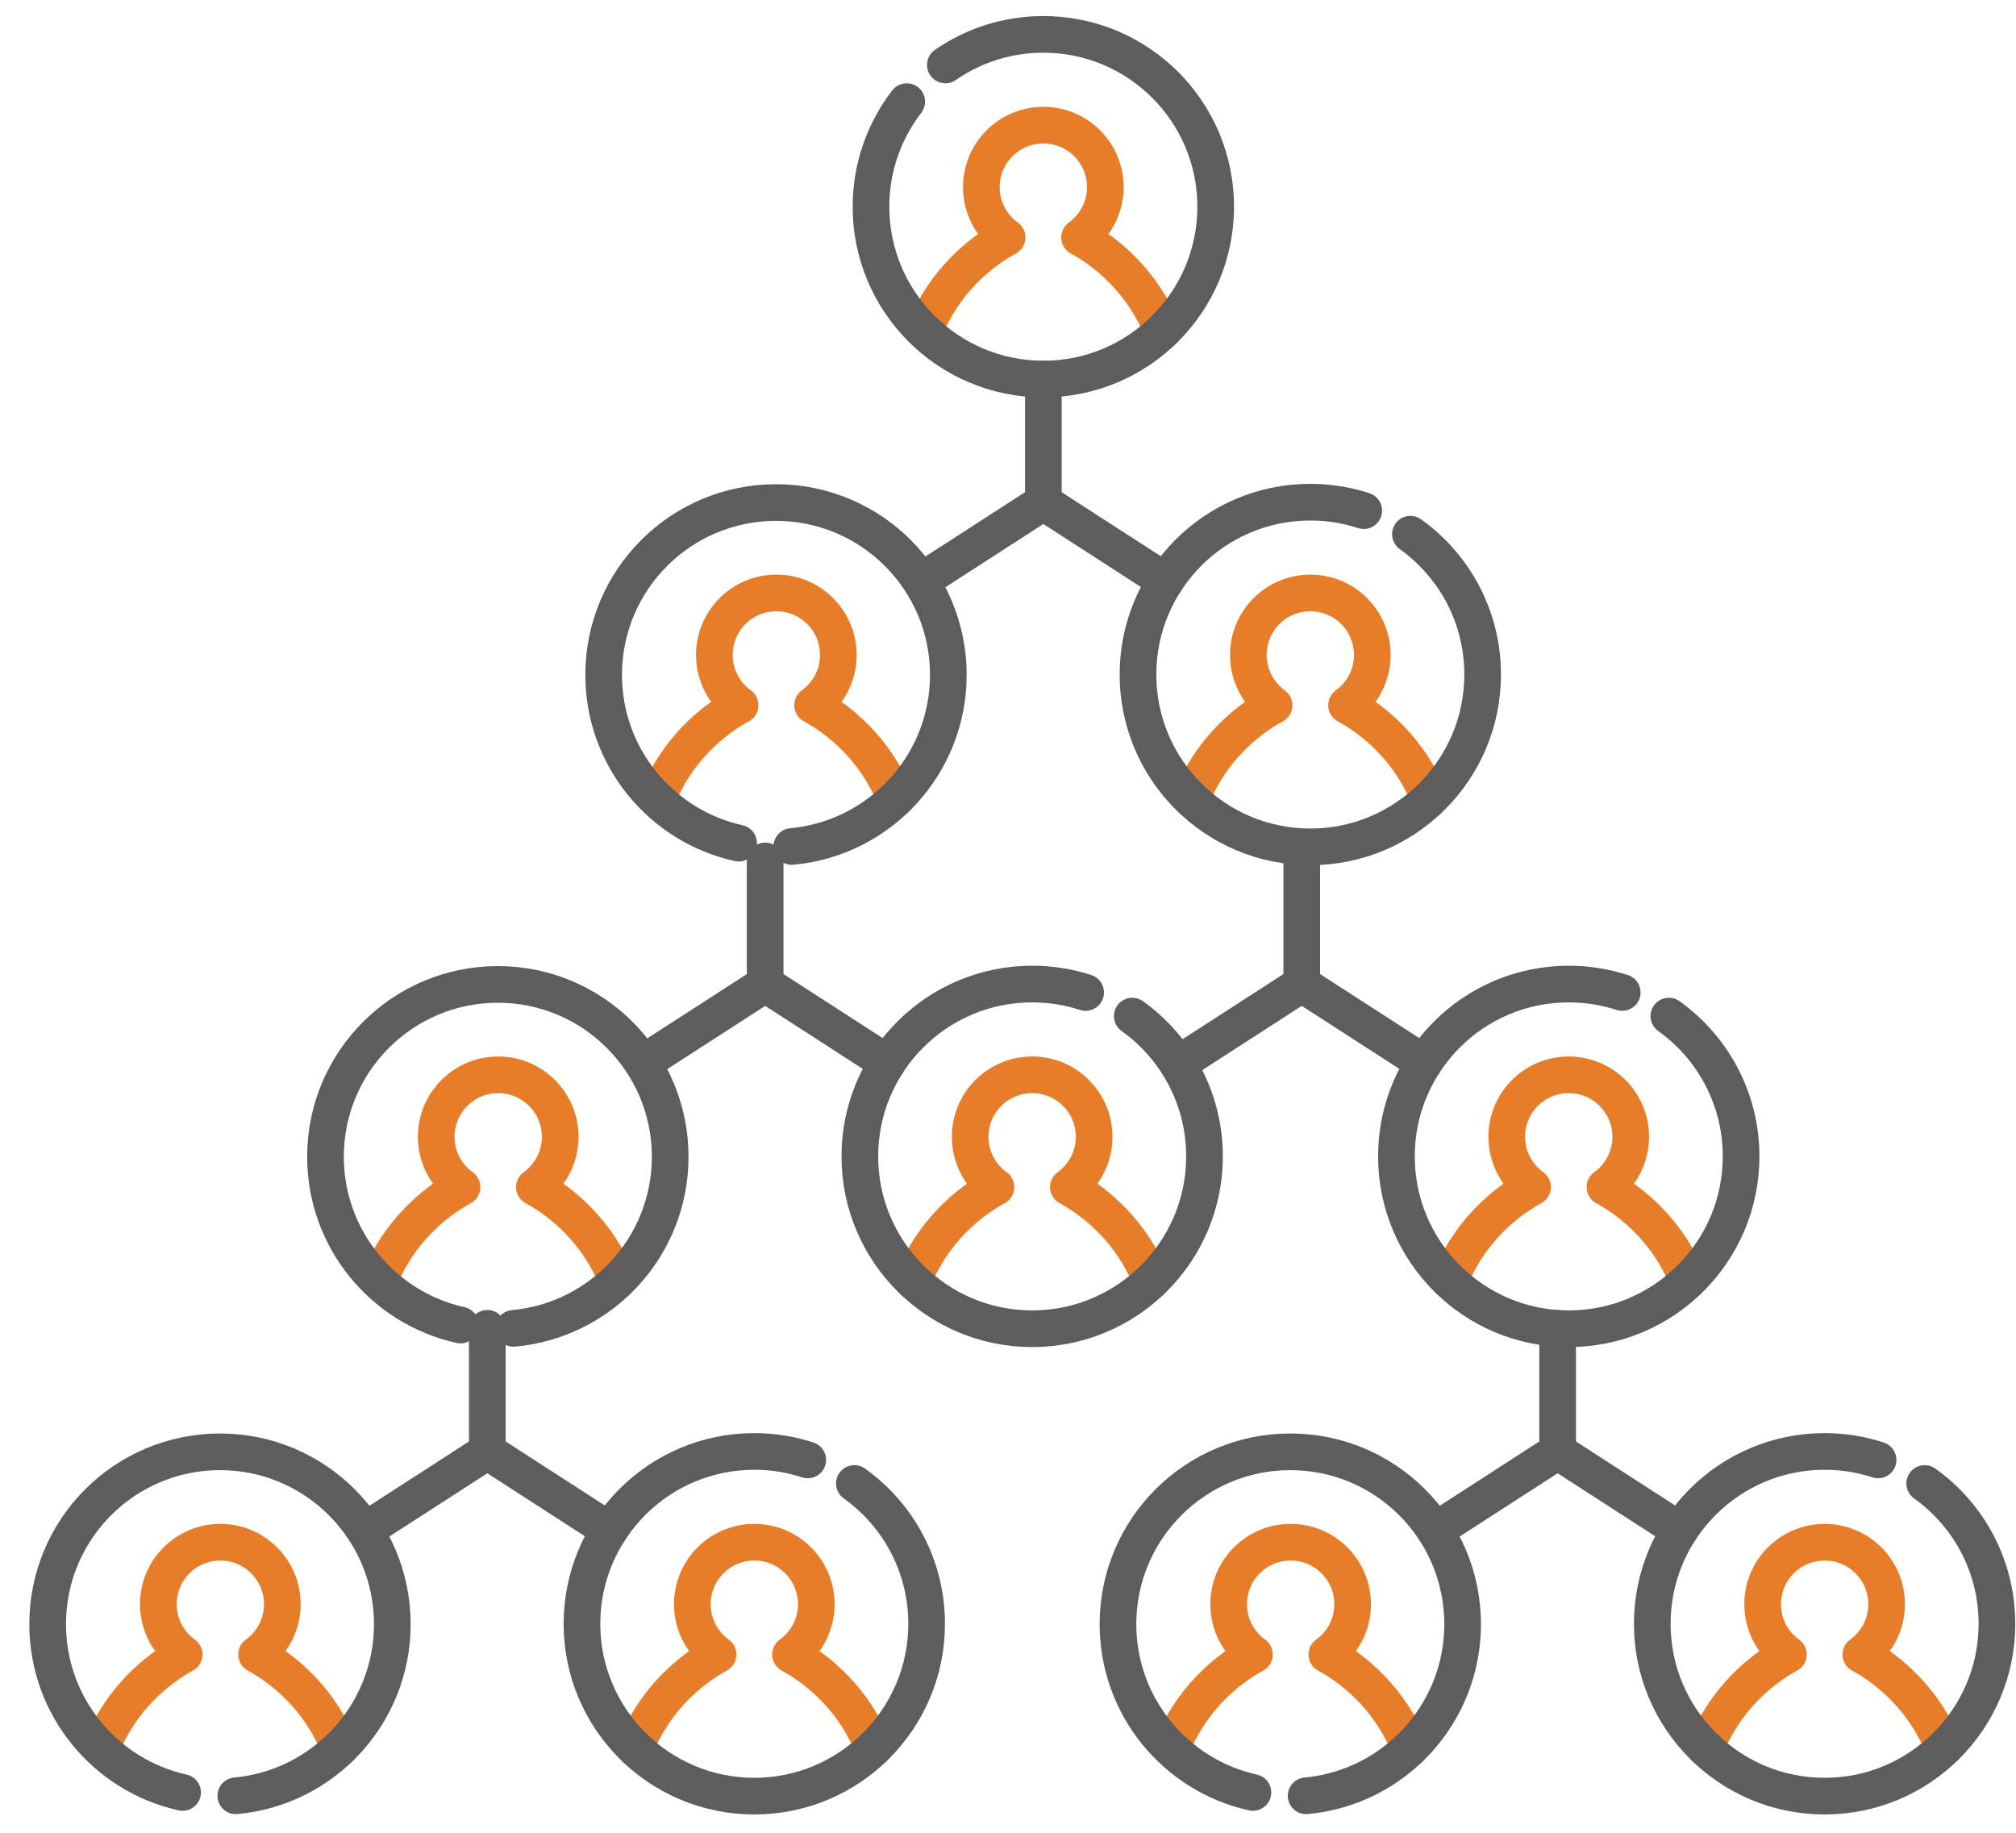
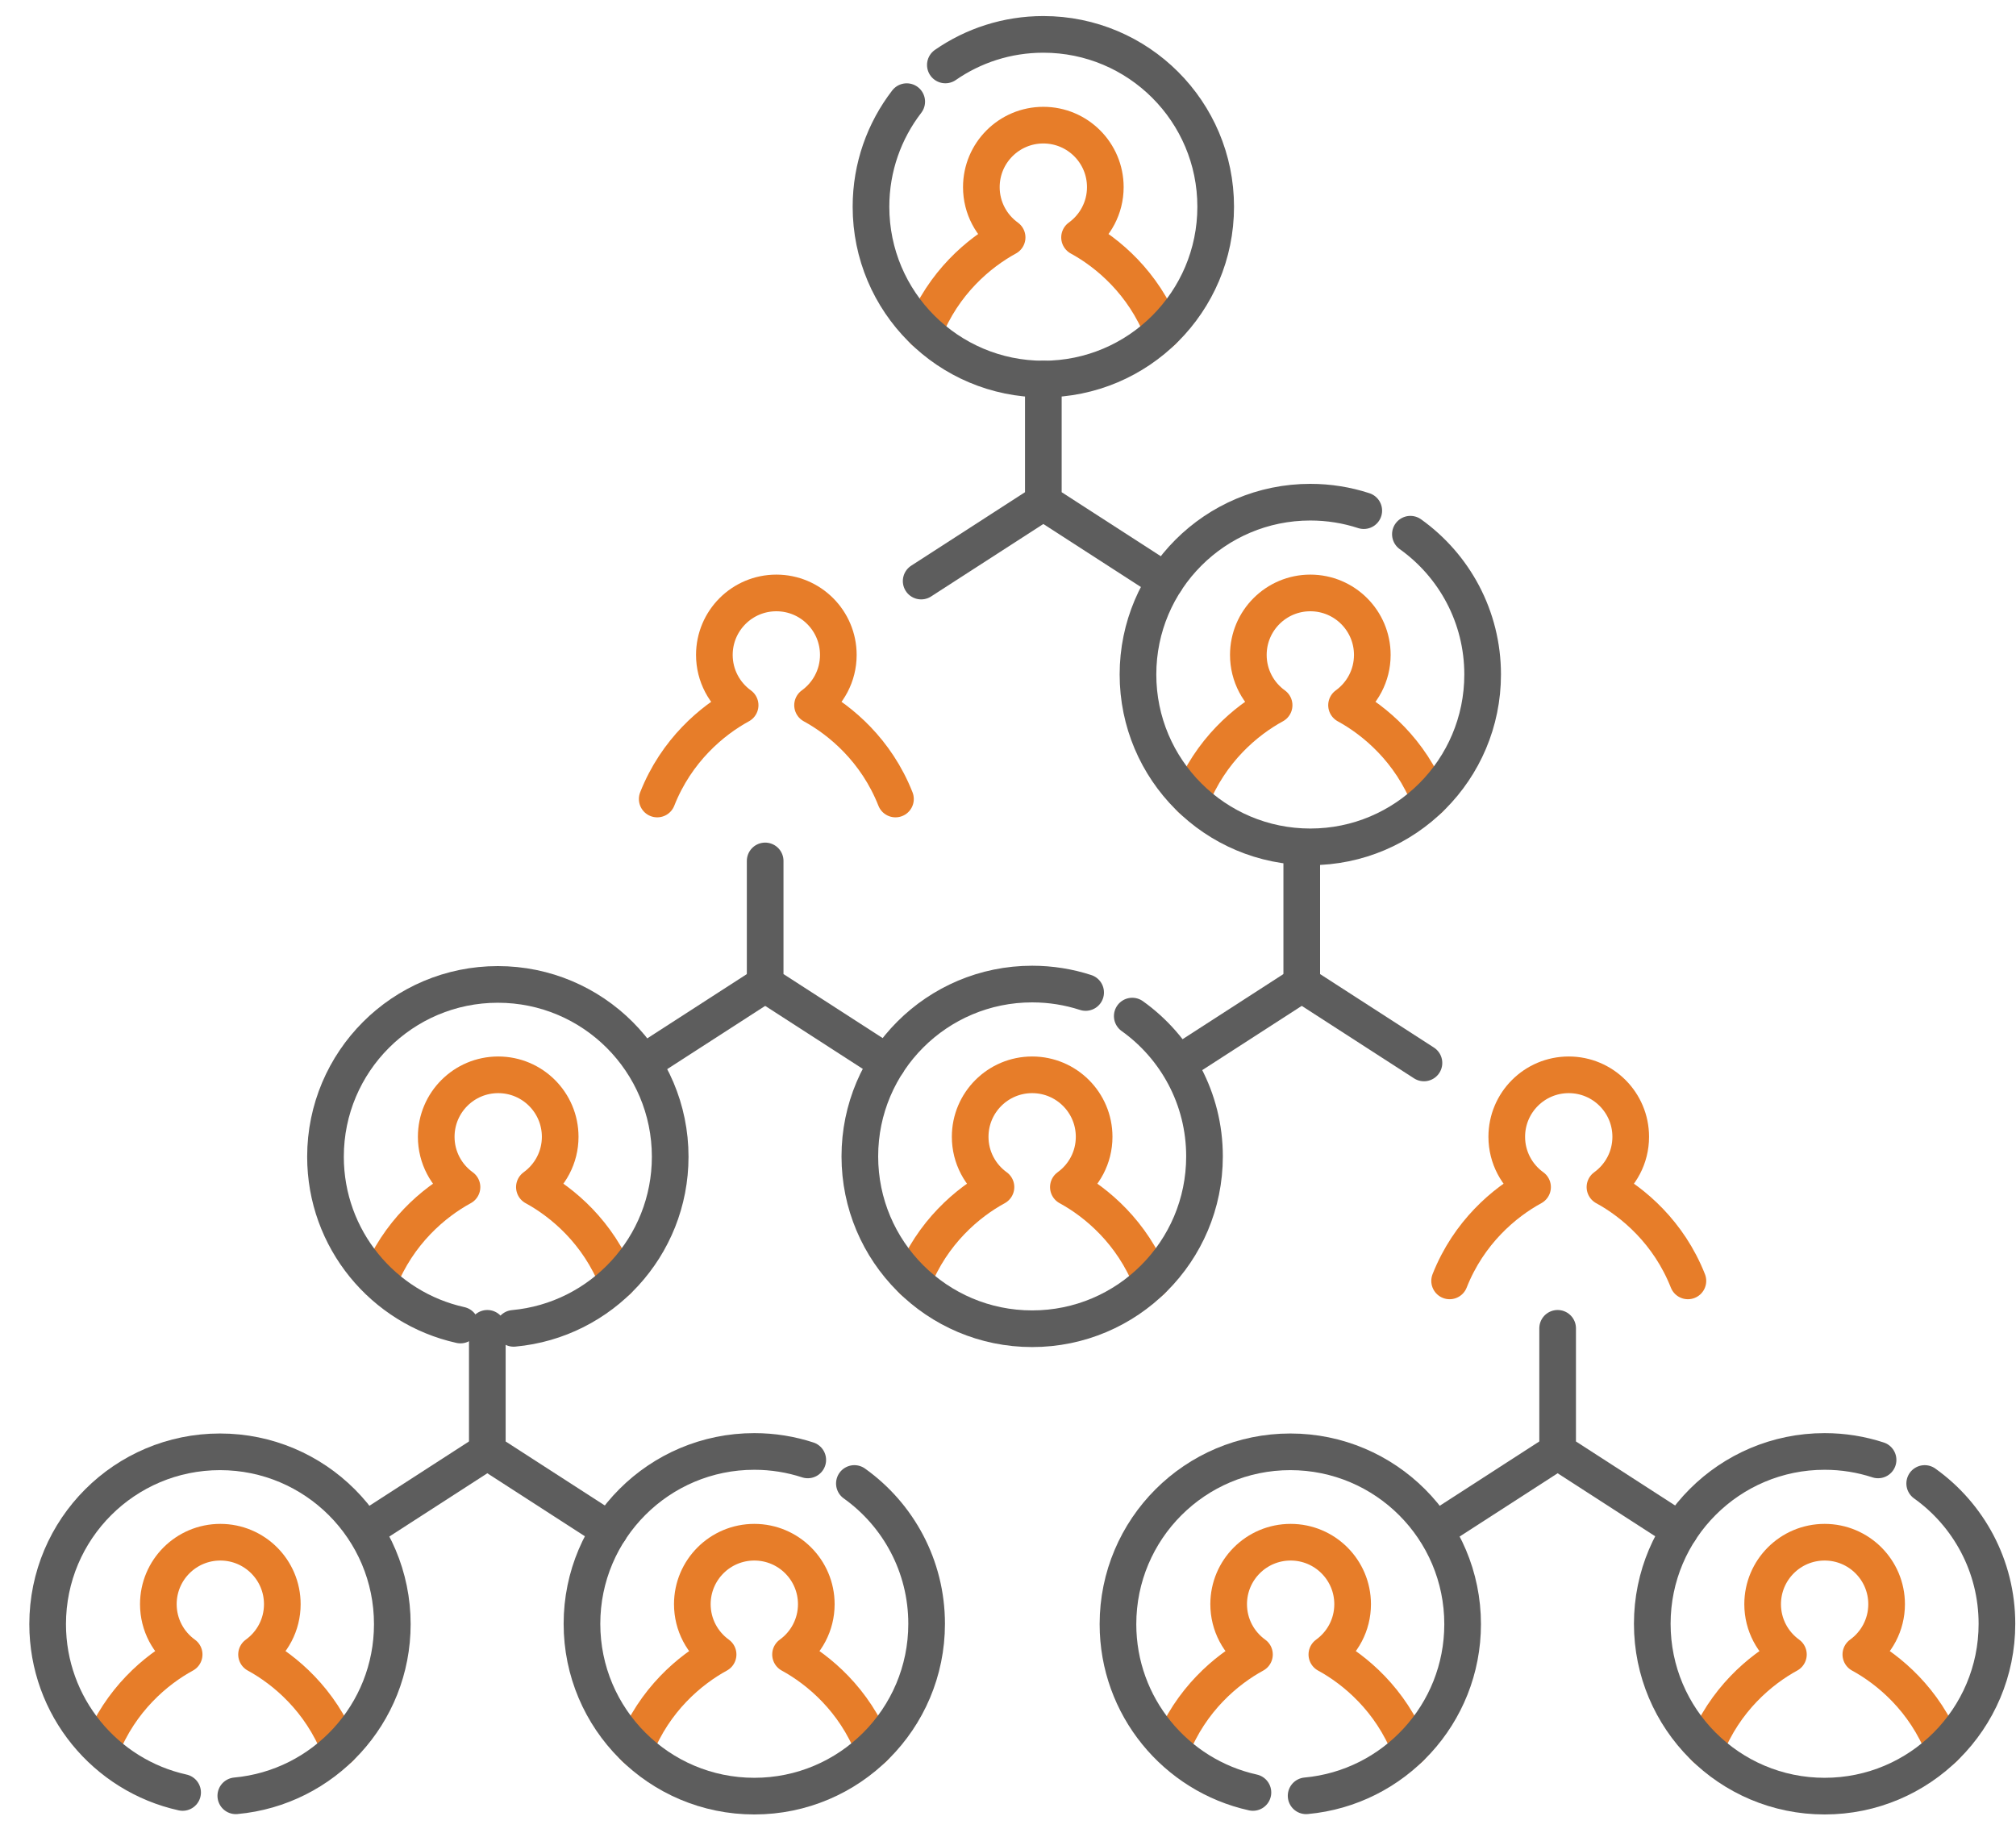
<svg xmlns="http://www.w3.org/2000/svg" width="55" height="50" viewBox="0 0 55 50" fill="none">
  <g id="Group 128">
    <path id="path4597" d="M31.714 9.037C31.192 7.712 30.219 6.895 29.452 6.477C29.877 6.17 30.155 5.67 30.155 5.105C30.155 4.171 29.398 3.414 28.464 3.414C27.53 3.414 26.773 4.171 26.773 5.105C26.773 5.67 27.05 6.17 27.476 6.477C26.709 6.895 25.736 7.712 25.213 9.037" stroke="#E77D29" stroke-miterlimit="10" stroke-linecap="round" stroke-linejoin="round" />
    <path id="path4605" d="M38.998 21.798C38.476 20.474 37.503 19.657 36.736 19.239C37.161 18.932 37.439 18.432 37.439 17.867C37.439 16.933 36.682 16.176 35.748 16.176C34.814 16.176 34.057 16.933 34.057 17.867C34.057 18.432 34.334 18.932 34.76 19.239C33.992 19.657 33.02 20.474 32.497 21.798" stroke="#E77D29" stroke-miterlimit="10" stroke-linecap="round" stroke-linejoin="round" />
    <path id="path4605_2" d="M31.41 34.944C30.887 33.62 29.915 32.803 29.147 32.385C29.573 32.078 29.85 31.578 29.85 31.013C29.85 30.079 29.093 29.322 28.159 29.322C27.226 29.322 26.468 30.079 26.468 31.013C26.468 31.578 26.746 32.078 27.172 32.385C26.404 32.803 25.431 33.62 24.909 34.944" stroke="#E77D29" stroke-miterlimit="10" stroke-linecap="round" stroke-linejoin="round" />
    <path id="path4605_3" d="M23.829 47.696C23.307 46.371 22.334 45.554 21.567 45.136C21.992 44.829 22.27 44.329 22.27 43.764C22.27 42.83 21.513 42.073 20.579 42.073C19.645 42.073 18.888 42.83 18.888 43.764C18.888 44.329 19.166 44.829 19.591 45.136C18.824 45.554 17.851 46.371 17.329 47.696" stroke="#E77D29" stroke-miterlimit="10" stroke-linecap="round" stroke-linejoin="round" />
    <path id="path4605_4" d="M53.029 47.696C52.507 46.371 51.534 45.554 50.767 45.136C51.192 44.829 51.47 44.329 51.47 43.764C51.47 42.83 50.713 42.073 49.779 42.073C48.845 42.073 48.088 42.83 48.088 43.764C48.088 44.329 48.365 44.829 48.791 45.136C48.024 45.554 47.051 46.371 46.529 47.696" stroke="#E77D29" stroke-miterlimit="10" stroke-linecap="round" stroke-linejoin="round" />
    <path id="path4605_5" d="M46.049 34.944C45.526 33.62 44.554 32.803 43.786 32.385C44.212 32.078 44.489 31.578 44.489 31.013C44.489 30.079 43.732 29.322 42.798 29.322C41.864 29.322 41.107 30.079 41.107 31.013C41.107 31.578 41.385 32.078 41.811 32.385C41.043 32.803 40.07 33.62 39.548 34.944" stroke="#E77D29" stroke-miterlimit="10" stroke-linecap="round" stroke-linejoin="round" />
    <path id="path4613" d="M24.43 21.798C23.908 20.474 22.935 19.657 22.168 19.239C22.593 18.932 22.871 18.432 22.871 17.867C22.871 16.933 22.114 16.176 21.18 16.176C20.246 16.176 19.489 16.933 19.489 17.867C19.489 18.432 19.767 18.932 20.192 19.239C19.425 19.657 18.452 20.474 17.93 21.798" stroke="#E77D29" stroke-miterlimit="10" stroke-linecap="round" stroke-linejoin="round" />
    <path id="path4613_2" d="M16.842 34.944C16.32 33.62 15.347 32.803 14.579 32.385C15.005 32.078 15.283 31.578 15.283 31.013C15.283 30.079 14.526 29.322 13.592 29.322C12.658 29.322 11.901 30.079 11.901 31.013C11.901 31.578 12.178 32.078 12.604 32.385C11.836 32.803 10.864 33.62 10.341 34.944" stroke="#E77D29" stroke-miterlimit="10" stroke-linecap="round" stroke-linejoin="round" />
    <path id="path4613_3" d="M9.262 47.696C8.739 46.371 7.767 45.554 6.999 45.136C7.425 44.829 7.702 44.329 7.702 43.764C7.702 42.83 6.945 42.073 6.011 42.073C5.077 42.073 4.32 42.83 4.32 43.764C4.32 44.329 4.598 44.829 5.024 45.136C4.256 45.554 3.283 46.371 2.761 47.696" stroke="#E77D29" stroke-miterlimit="10" stroke-linecap="round" stroke-linejoin="round" />
    <path id="path4613_4" d="M38.462 47.696C37.939 46.371 36.967 45.554 36.199 45.136C36.625 44.829 36.902 44.329 36.902 43.764C36.902 42.83 36.145 42.073 35.211 42.073C34.277 42.073 33.52 42.83 33.52 43.764C33.52 44.329 33.798 44.829 34.224 45.136C33.456 45.554 32.483 46.371 31.961 47.696" stroke="#E77D29" stroke-miterlimit="10" stroke-linecap="round" stroke-linejoin="round" />
    <path id="path4617" d="M31.797 15.852L28.464 13.7V10.341" stroke="#5D5D5D" stroke-miterlimit="10" stroke-linecap="round" stroke-linejoin="round" />
    <path id="path4617_2" d="M24.209 28.998L20.875 26.846V23.487" stroke="#5D5D5D" stroke-miterlimit="10" stroke-linecap="round" stroke-linejoin="round" />
    <path id="path4617_3" d="M16.629 41.749L13.295 39.597V36.238" stroke="#5D5D5D" stroke-miterlimit="10" stroke-linecap="round" stroke-linejoin="round" />
    <path id="path4617_4" d="M45.828 41.749L42.495 39.597V36.238" stroke="#5D5D5D" stroke-miterlimit="10" stroke-linecap="round" stroke-linejoin="round" />
    <path id="path4617_5" d="M38.848 28.998L35.514 26.846V23.487" stroke="#5D5D5D" stroke-miterlimit="10" stroke-linecap="round" stroke-linejoin="round" />
    <path id="path4621" d="M25.131 15.852L28.464 13.7" stroke="#5D5D5D" stroke-miterlimit="10" stroke-linecap="round" stroke-linejoin="round" />
    <path id="path4621_2" d="M17.542 28.998L20.876 26.846" stroke="#5D5D5D" stroke-miterlimit="10" stroke-linecap="round" stroke-linejoin="round" />
    <path id="path4621_3" d="M9.962 41.749L13.295 39.597" stroke="#5D5D5D" stroke-miterlimit="10" stroke-linecap="round" stroke-linejoin="round" />
    <path id="path4621_4" d="M39.162 41.749L42.495 39.597" stroke="#5D5D5D" stroke-miterlimit="10" stroke-linecap="round" stroke-linejoin="round" />
    <path id="path4621_5" d="M32.181 28.998L35.514 26.846" stroke="#5D5D5D" stroke-miterlimit="10" stroke-linecap="round" stroke-linejoin="round" />
    <path id="path4593" d="M24.737 2.773C24.126 3.567 23.762 4.561 23.762 5.64C23.762 8.236 25.867 10.341 28.464 10.341C31.061 10.341 33.166 8.236 33.166 5.64C33.166 3.043 31.061 0.938 28.464 0.938C27.471 0.938 26.55 1.246 25.791 1.772" stroke="#5D5D5D" stroke-miterlimit="10" stroke-linecap="round" stroke-linejoin="round" />
    <path id="path4601" d="M37.206 13.931C36.747 13.781 36.257 13.7 35.748 13.7C33.151 13.7 31.046 15.805 31.046 18.401C31.046 20.998 33.151 23.103 35.748 23.103C38.344 23.103 40.449 20.998 40.449 18.401C40.449 16.823 39.672 15.426 38.478 14.574" stroke="#5D5D5D" stroke-miterlimit="10" stroke-linecap="round" stroke-linejoin="round" />
    <path id="path4601_2" d="M29.618 27.076C29.159 26.927 28.668 26.846 28.159 26.846C25.563 26.846 23.458 28.951 23.458 31.547C23.458 34.144 25.563 36.249 28.159 36.249C30.756 36.249 32.861 34.144 32.861 31.547C32.861 29.969 32.083 28.572 30.89 27.72" stroke="#5D5D5D" stroke-miterlimit="10" stroke-linecap="round" stroke-linejoin="round" />
    <path id="path4601_3" d="M22.037 39.828C21.578 39.678 21.088 39.597 20.579 39.597C17.982 39.597 15.877 41.702 15.877 44.299C15.877 46.895 17.982 49 20.579 49C23.176 49 25.28 46.895 25.28 44.299C25.28 42.72 24.503 41.323 23.309 40.471" stroke="#5D5D5D" stroke-miterlimit="10" stroke-linecap="round" stroke-linejoin="round" />
    <path id="path4601_4" d="M51.237 39.828C50.778 39.678 50.288 39.597 49.779 39.597C47.182 39.597 45.077 41.702 45.077 44.299C45.077 46.895 47.182 49 49.779 49C52.376 49 54.48 46.895 54.48 44.299C54.48 42.72 53.703 41.323 52.509 40.471" stroke="#5D5D5D" stroke-miterlimit="10" stroke-linecap="round" stroke-linejoin="round" />
-     <path id="path4601_5" d="M44.257 27.076C43.798 26.927 43.307 26.846 42.798 26.846C40.202 26.846 38.097 28.951 38.097 31.547C38.097 34.144 40.202 36.249 42.798 36.249C45.395 36.249 47.5 34.144 47.5 31.547C47.5 29.969 46.722 28.572 45.529 27.72" stroke="#5D5D5D" stroke-miterlimit="10" stroke-linecap="round" stroke-linejoin="round" />
-     <path id="path4609" d="M21.602 23.093C23.996 22.875 25.872 20.862 25.872 18.411C25.872 15.815 23.767 13.71 21.17 13.71C18.574 13.71 16.469 15.815 16.469 18.411C16.469 20.658 18.044 22.536 20.151 23.002" stroke="#5D5D5D" stroke-miterlimit="10" stroke-linecap="round" stroke-linejoin="round" />
    <path id="path4609_2" d="M14.013 36.239C16.408 36.021 18.284 34.008 18.284 31.557C18.284 28.961 16.178 26.856 13.582 26.856C10.985 26.856 8.88 28.961 8.88 31.557C8.88 33.804 10.456 35.682 12.562 36.148" stroke="#5D5D5D" stroke-miterlimit="10" stroke-linecap="round" stroke-linejoin="round" />
    <path id="path4609_3" d="M6.433 48.991C8.827 48.773 10.703 46.76 10.703 44.309C10.703 41.712 8.598 39.607 6.002 39.607C3.405 39.607 1.3 41.712 1.3 44.309C1.3 46.555 2.876 48.434 4.982 48.9" stroke="#5D5D5D" stroke-miterlimit="10" stroke-linecap="round" stroke-linejoin="round" />
    <path id="path4609_4" d="M35.633 48.991C38.027 48.773 39.903 46.76 39.903 44.309C39.903 41.712 37.798 39.607 35.202 39.607C32.605 39.607 30.5 41.712 30.5 44.309C30.5 46.555 32.075 48.434 34.182 48.9" stroke="#5D5D5D" stroke-miterlimit="10" stroke-linecap="round" stroke-linejoin="round" />
  </g>
</svg>